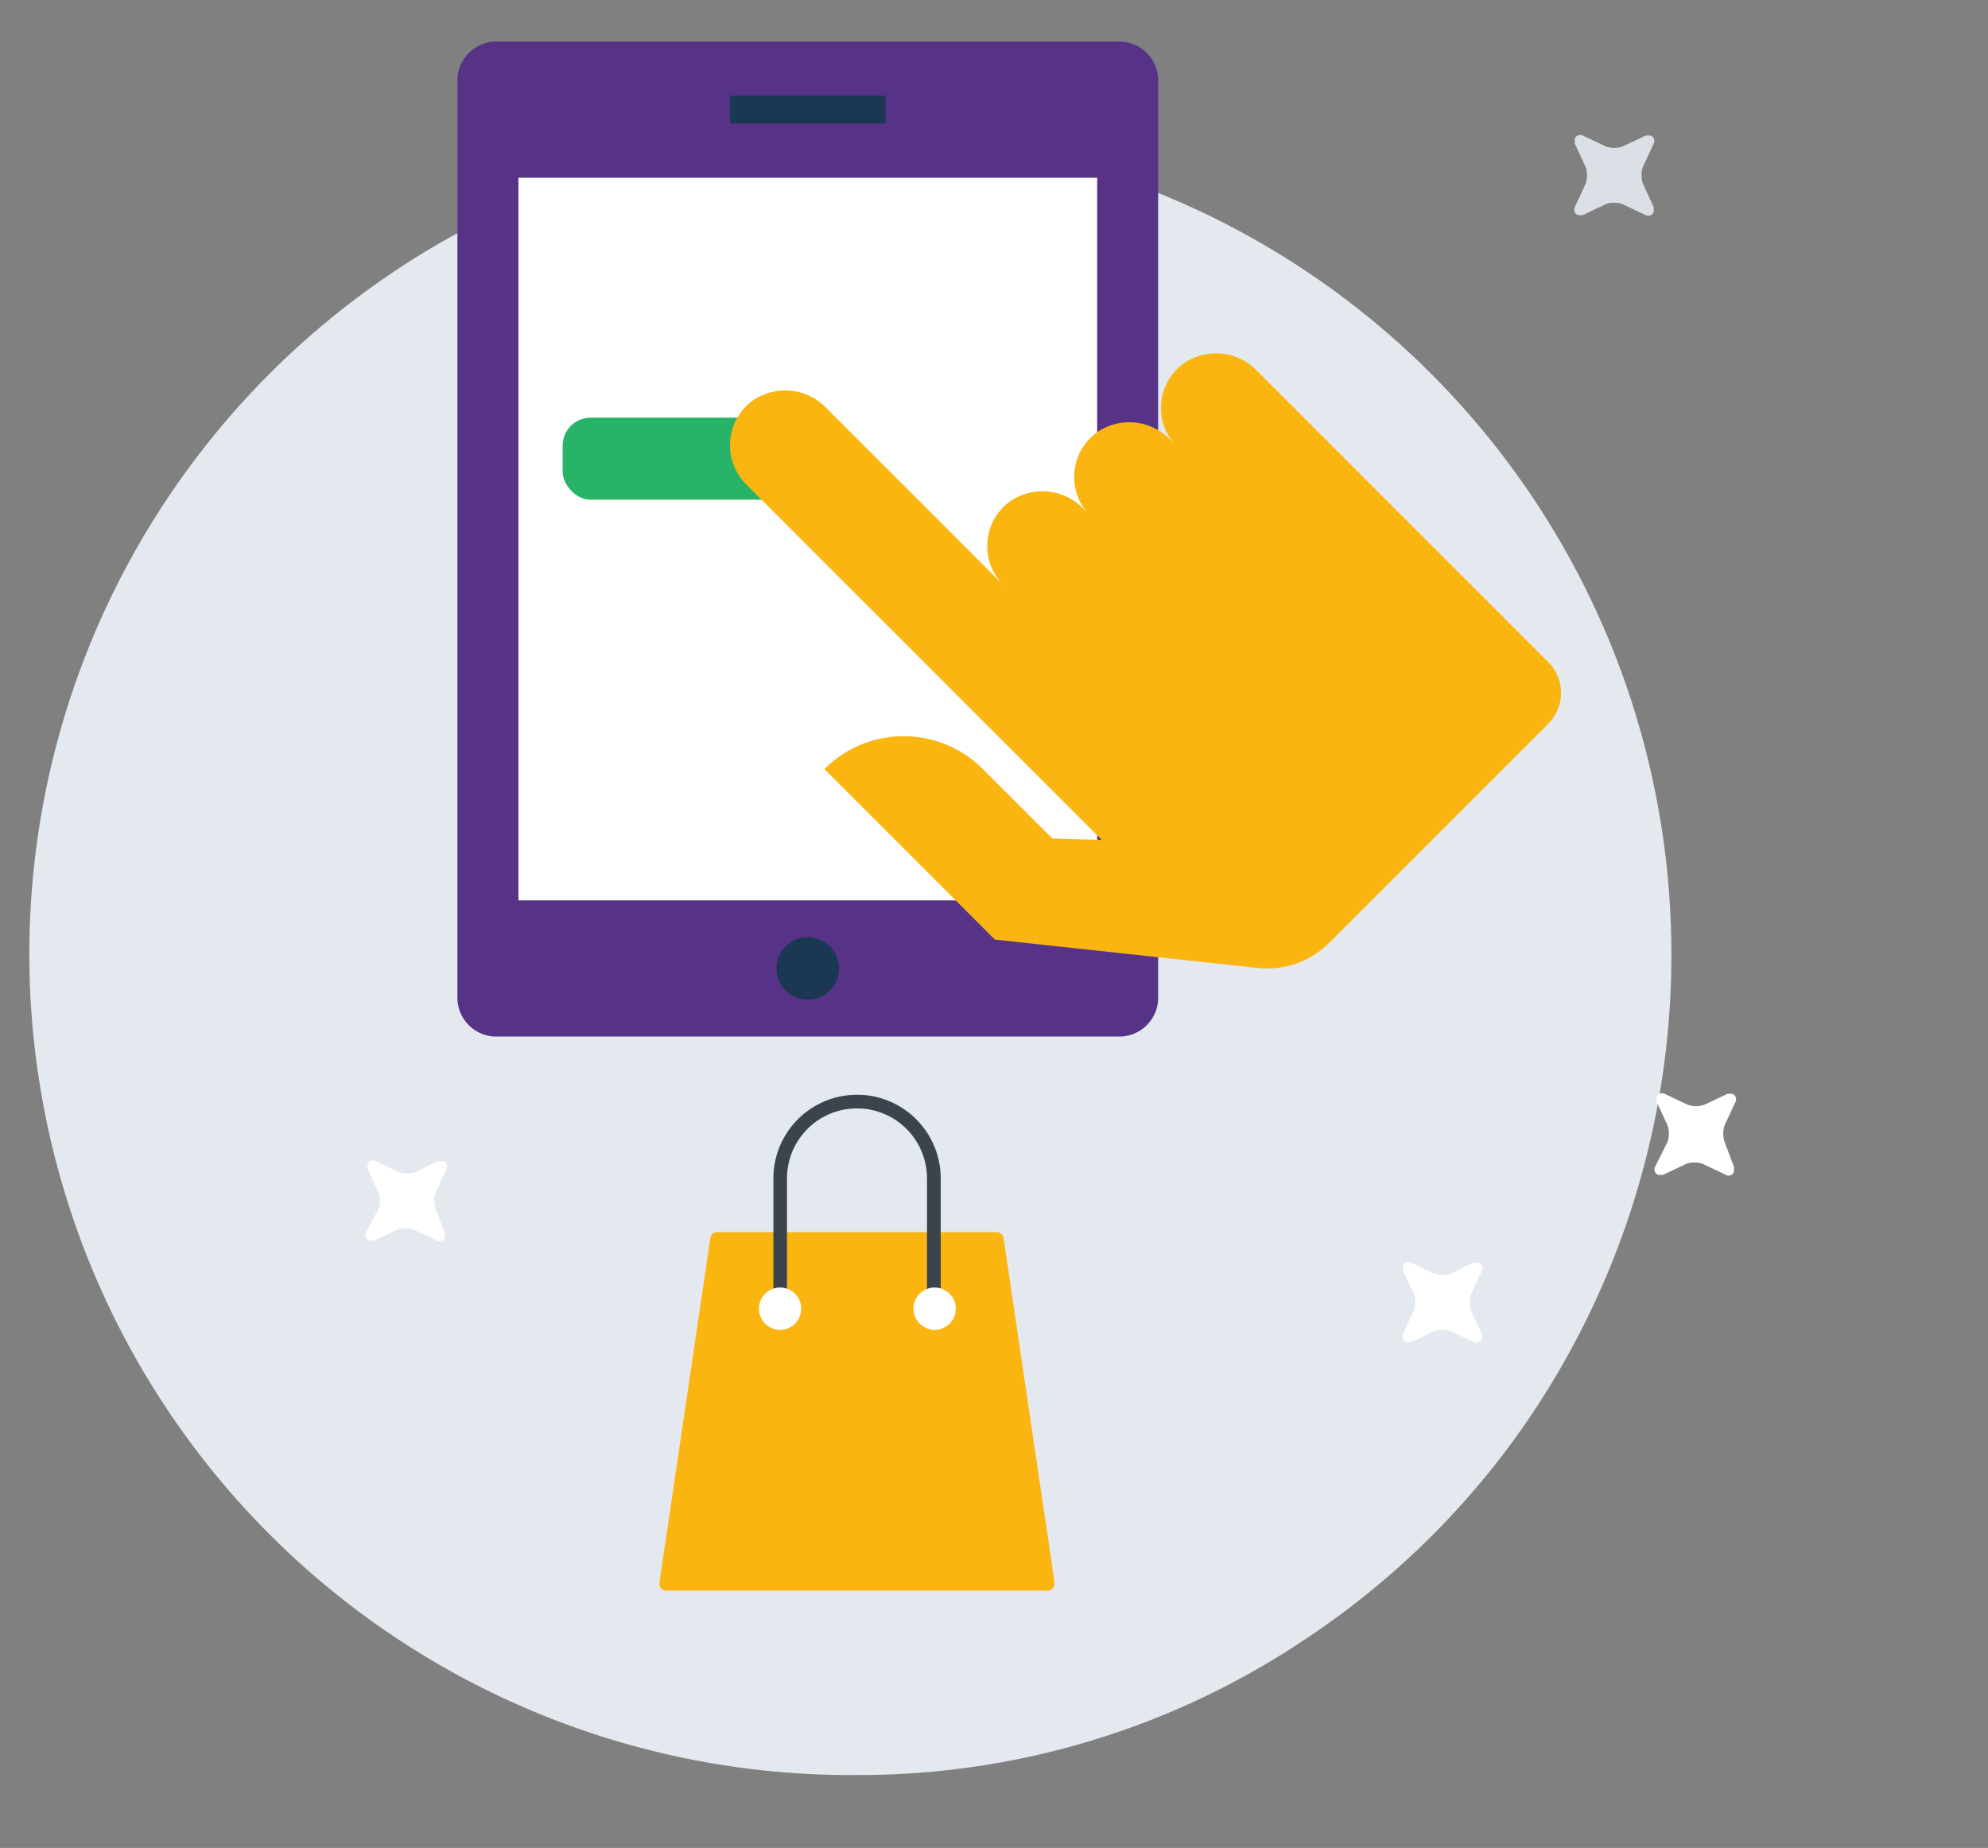
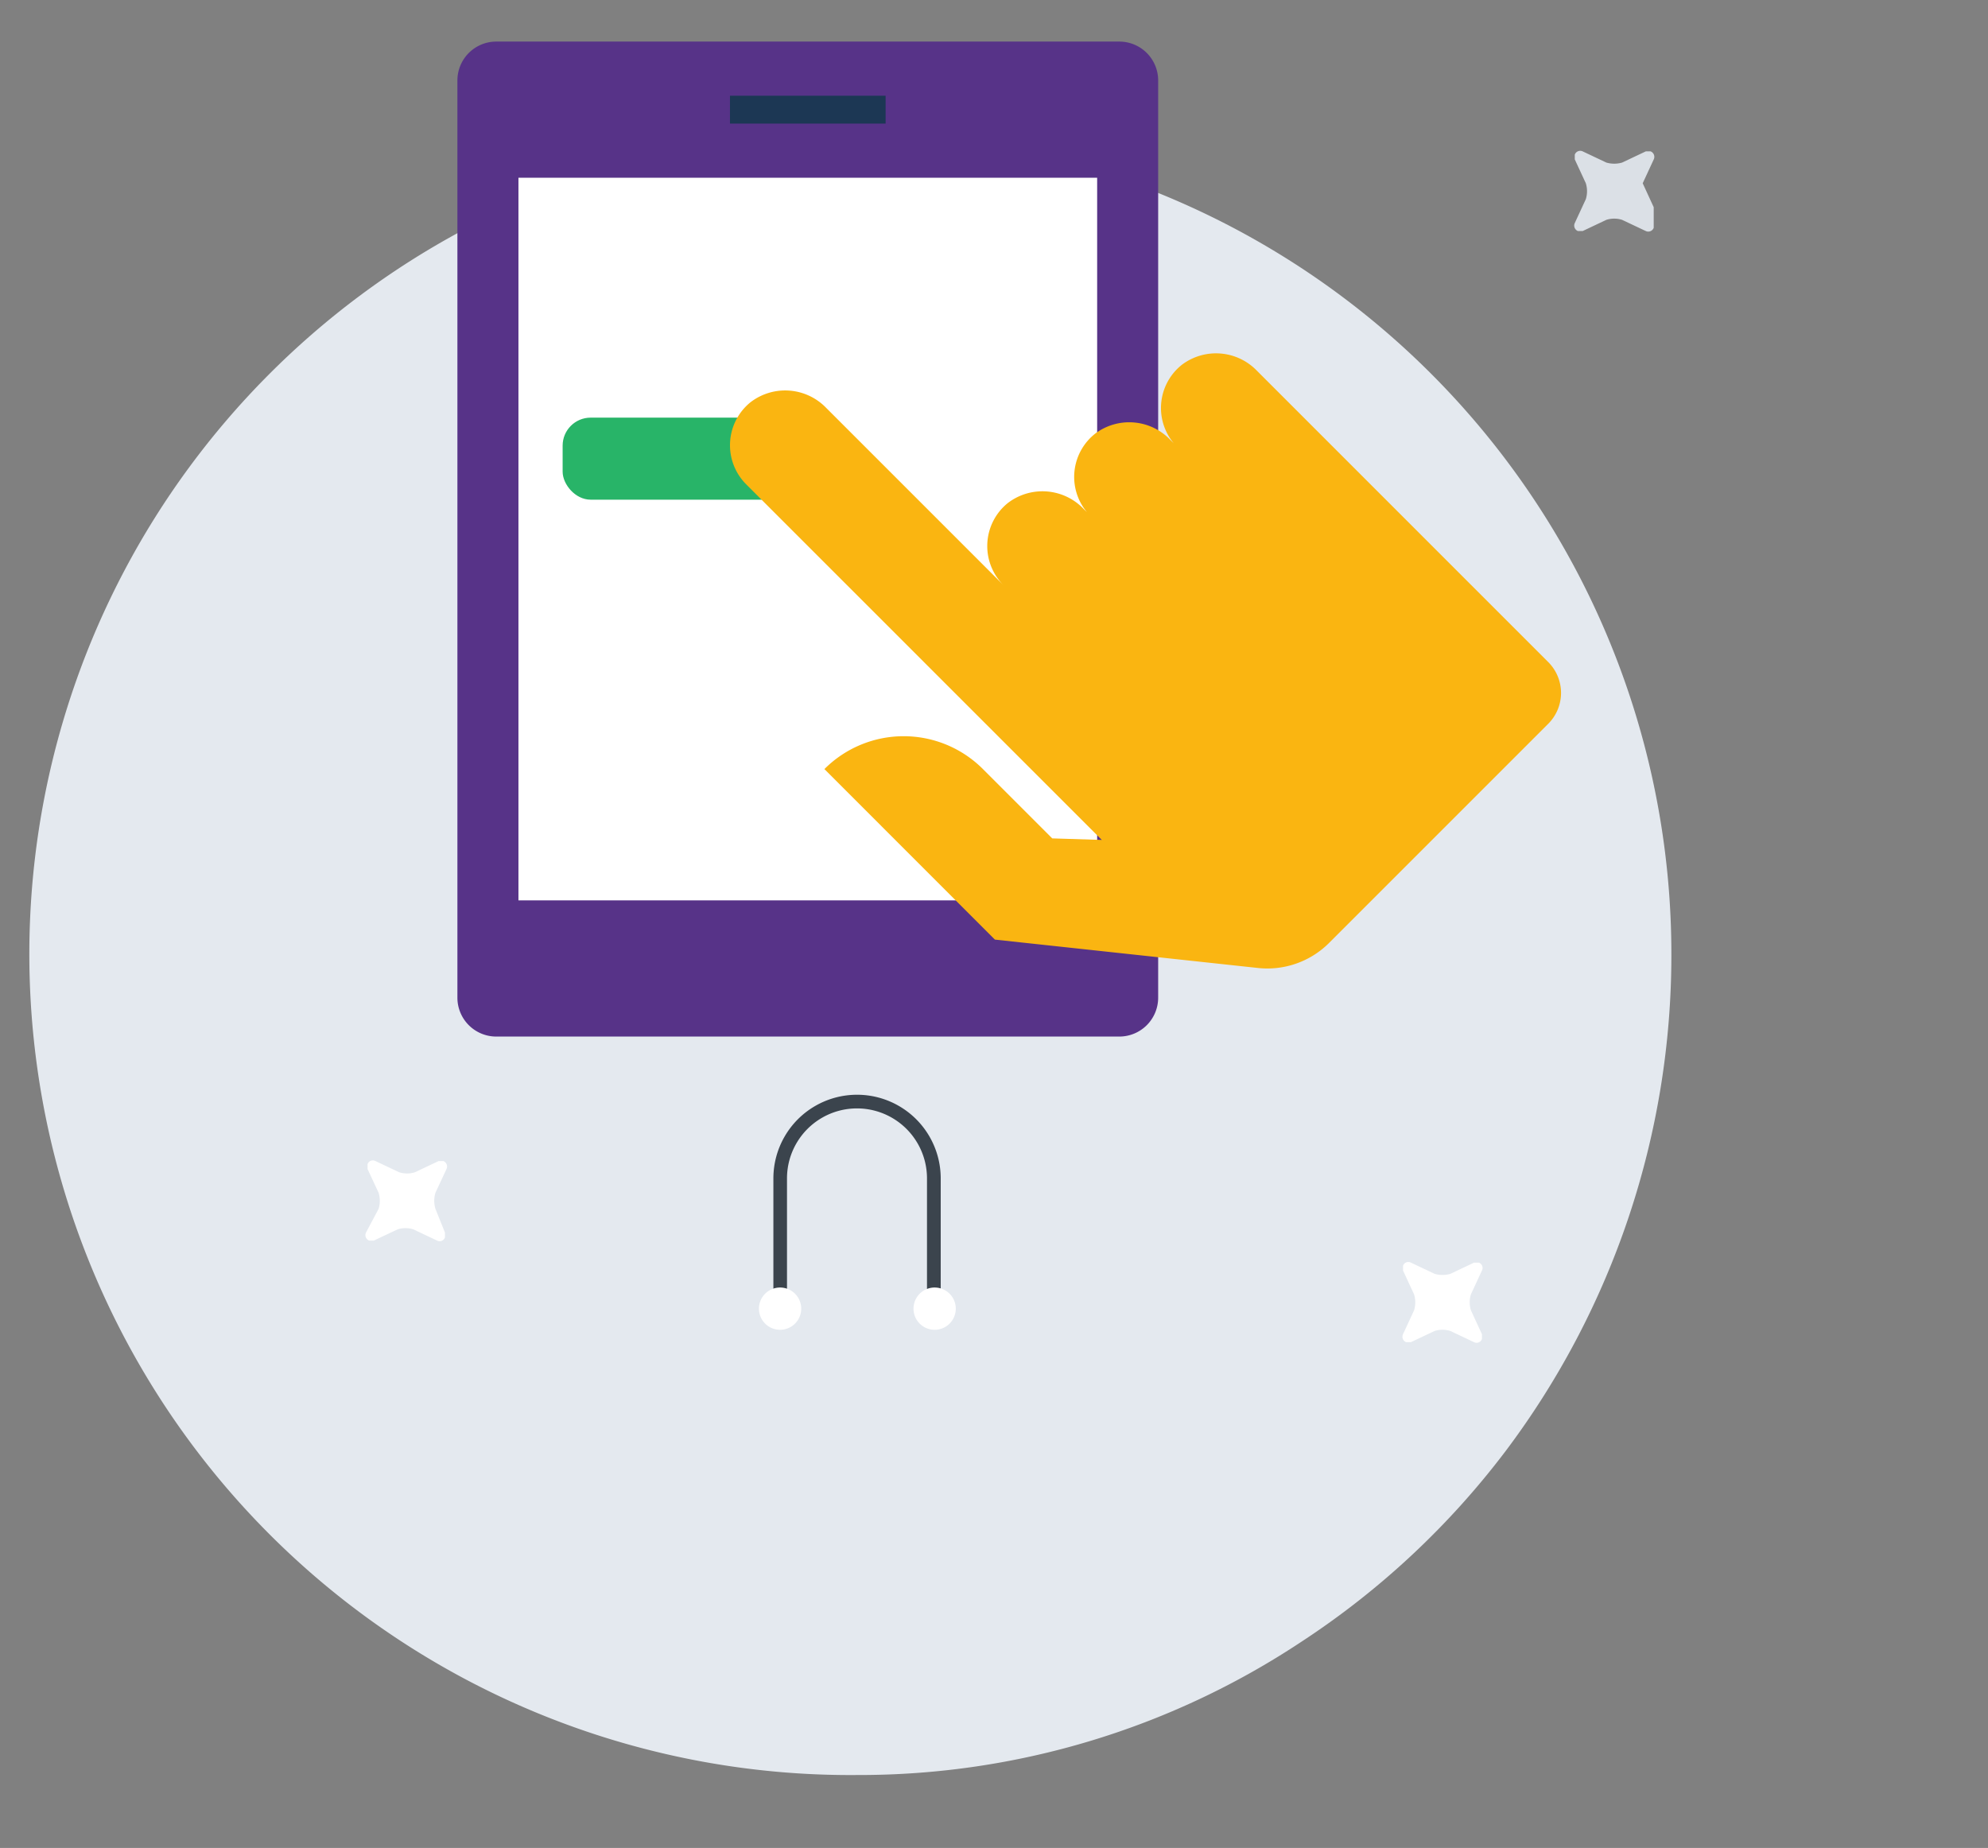
<svg xmlns="http://www.w3.org/2000/svg" width="71" height="66" viewBox="0 0 71 66">
  <rect x="0" y="0" width="71" height="66" fill="#808080" stroke="none" />
  <g id="Seamless" transform="translate(-151 -127.374)">
    <g id="Group_115209" data-name="Group 115209" transform="translate(152.522 128.859)">
      <path id="Path_209630" data-name="Path 209630" d="M150.868,1501.34a29.462,29.462,0,0,1-5.919,17.714,29.166,29.166,0,0,1-7.294,6.811,28.557,28.557,0,0,1-15.843,4.76,29.322,29.322,0,1,1,29.056-29.285Z" transform="translate(-92.698 -1468.715)" fill="#e4e9ef" />
      <g id="Group_113536" data-name="Group 113536" transform="translate(14.814 0)">
        <path id="Path_209651" data-name="Path 209651" d="M49.89,26.79H27.639a1.388,1.388,0,0,0-1.388,1.388v32.76a1.388,1.388,0,0,0,1.388,1.388H49.89a1.388,1.388,0,0,0,1.388-1.388V28.178A1.388,1.388,0,0,0,49.89,26.79" transform="translate(-26.251 -26.79)" fill="#573388" />
        <rect id="Rectangle_23689" data-name="Rectangle 23689" width="20.668" height="25.809" transform="translate(2.18 4.863)" fill="#fff" />
        <rect id="Rectangle_23690" data-name="Rectangle 23690" width="5.559" height="0.995" transform="translate(9.734 1.934)" fill="#1c3754" />
-         <path id="Path_209652" data-name="Path 209652" d="M49.821,87.79A1.118,1.118,0,1,1,48.7,86.672a1.118,1.118,0,0,1,1.119,1.118" transform="translate(-36.189 -54.686)" fill="#1c3754" />
        <rect id="Rectangle_23691" data-name="Rectangle 23691" width="9.374" height="2.93" rx="1" transform="translate(3.758 13.431)" fill="#28b468" />
        <path id="Path_209653" data-name="Path 209653" d="M60.93,48.029a1.968,1.968,0,0,0-.305,2.817l-.137-.136a2.026,2.026,0,0,0-2.658-.219,1.968,1.968,0,0,0-.305,2.817l-.129-.129a2.033,2.033,0,0,0-2.71-.191,1.975,1.975,0,0,0-.144,2.924l-6.334-6.334a2.032,2.032,0,0,0-2.71-.191,1.975,1.975,0,0,0-.144,2.924l12.7,12.7-1.77-.055-2.475-2.475a4,4,0,0,0-5.662,0l6.089,6.09,9.4,1.014a3.118,3.118,0,0,0,2.54-.9L74,60.861a1.557,1.557,0,0,0,0-2.2L63.588,48.248a2.026,2.026,0,0,0-2.658-.219" transform="translate(-35.04 -36.498)" fill="#fab511" />
      </g>
      <path id="Path_209632" data-name="Path 209632" d="M98.644,1544.492a.991.991,0,0,1,0-.572l.395-.848a.21.21,0,0,0-.112-.286h-.169l-.846.4a.93.93,0,0,1-.564,0l-.846-.4a.2.2,0,0,0-.282.111v.175l.395.848a.988.988,0,0,1,0,.572l-.451.848a.21.21,0,0,0,.113.286h.169l.846-.4a.934.934,0,0,1,.564,0l.846.4a.2.2,0,0,0,.282-.112v-.174Z" transform="translate(-84.615 -1502.804)" fill="#fff" />
-       <path id="Path_209633" data-name="Path 209633" d="M204.48,1522.094a.974.974,0,0,1,0-.567l.395-.853a.21.21,0,0,0-.112-.286h-.169l-.846.4a.932.932,0,0,1-.564,0l-.845-.4a.207.207,0,0,0-.282.117v.17l.395.853a.966.966,0,0,1,0,.567L202,1523a.21.21,0,0,0,.113.286h.169l.846-.4a.93.93,0,0,1,.564,0l.846.4a.2.2,0,0,0,.282-.111V1523Z" transform="translate(-144.414 -1482.809)" fill="#fff" />
-       <path id="Path_209634" data-name="Path 209634" d="M194.189,1474.144a.976.976,0,0,1,0-.567l.395-.853a.211.211,0,0,0-.113-.286H194.3l-.846.4a1.015,1.015,0,0,1-.564,0l-.845-.4a.207.207,0,0,0-.282.117v.17l.395.853a.967.967,0,0,1,0,.567l-.395.853a.211.211,0,0,0,.113.286h.169l.845-.4a.934.934,0,0,1,.564,0l.846.4a.207.207,0,0,0,.282-.116V1475Z" transform="translate(-137.043 -1469.084)" fill="#dbe0e6" />
+       <path id="Path_209634" data-name="Path 209634" d="M194.189,1474.144l.395-.853a.211.211,0,0,0-.113-.286H194.3l-.846.4a1.015,1.015,0,0,1-.564,0l-.845-.4a.207.207,0,0,0-.282.117v.17l.395.853a.967.967,0,0,1,0,.567l-.395.853a.211.211,0,0,0,.113.286h.169l.845-.4a.934.934,0,0,1,.564,0l.846.4a.207.207,0,0,0,.282-.116V1475Z" transform="translate(-137.043 -1469.084)" fill="#dbe0e6" />
      <path id="Path_209635" data-name="Path 209635" d="M197.795,1557.5a.966.966,0,0,1,0-.567l.395-.853a.2.2,0,0,0-.113-.281h-.169l-.845.4a1.011,1.011,0,0,1-.564,0l-.846-.4a.2.2,0,0,0-.282.112v.17l.395.853a.974.974,0,0,1,0,.567l-.395.853a.21.21,0,0,0,.112.286h.169l.846-.4a.932.932,0,0,1,.564,0l.845.4a.2.2,0,0,0,.282-.116v-.17Z" transform="translate(-146.785 -1512.189)" fill="#fff" />
      <g id="Group_113535" data-name="Group 113535" transform="translate(22.026 37.614)">
-         <path id="Path_209645" data-name="Path 209645" d="M47.3,55.15,45.479,42.844a.249.249,0,0,0-.246-.213H35.252a.249.249,0,0,0-.246.213L33.188,55.15a.249.249,0,0,0,.246.285H47.051a.249.249,0,0,0,.246-.285" transform="translate(-33.185 -37.723)" fill="#fab511" />
        <path id="Path_209646" data-name="Path 209646" d="M56.686,28.979a.243.243,0,0,1-.243-.243V24.189a2.5,2.5,0,1,0-5,0v4.547a.243.243,0,1,1-.486,0V24.189a2.988,2.988,0,0,1,5.976,0v4.547a.243.243,0,0,1-.243.243" transform="translate(-46.884 -21.201)" fill="#3b444d" />
        <path id="Path_209648" data-name="Path 209648" d="M50.227,52.019a.755.755,0,1,1-.755-.755.755.755,0,0,1,.755.755" transform="translate(-45.16 -44.379)" fill="#fff" />
        <path id="Path_209649" data-name="Path 209649" d="M74.327,52.019a.755.755,0,1,1-.755-.755.755.755,0,0,1,.755.755" transform="translate(-63.74 -44.379)" fill="#fff" />
      </g>
    </g>
    <g id="Rectangle_24469" data-name="Rectangle 24469" transform="translate(151 127.374)" fill="none" stroke="#707070" stroke-width="1" opacity="0">
      <rect width="71" height="66" stroke="none" />
      <rect x="0.5" y="0.5" width="70" height="65" fill="none" />
    </g>
  </g>
</svg>